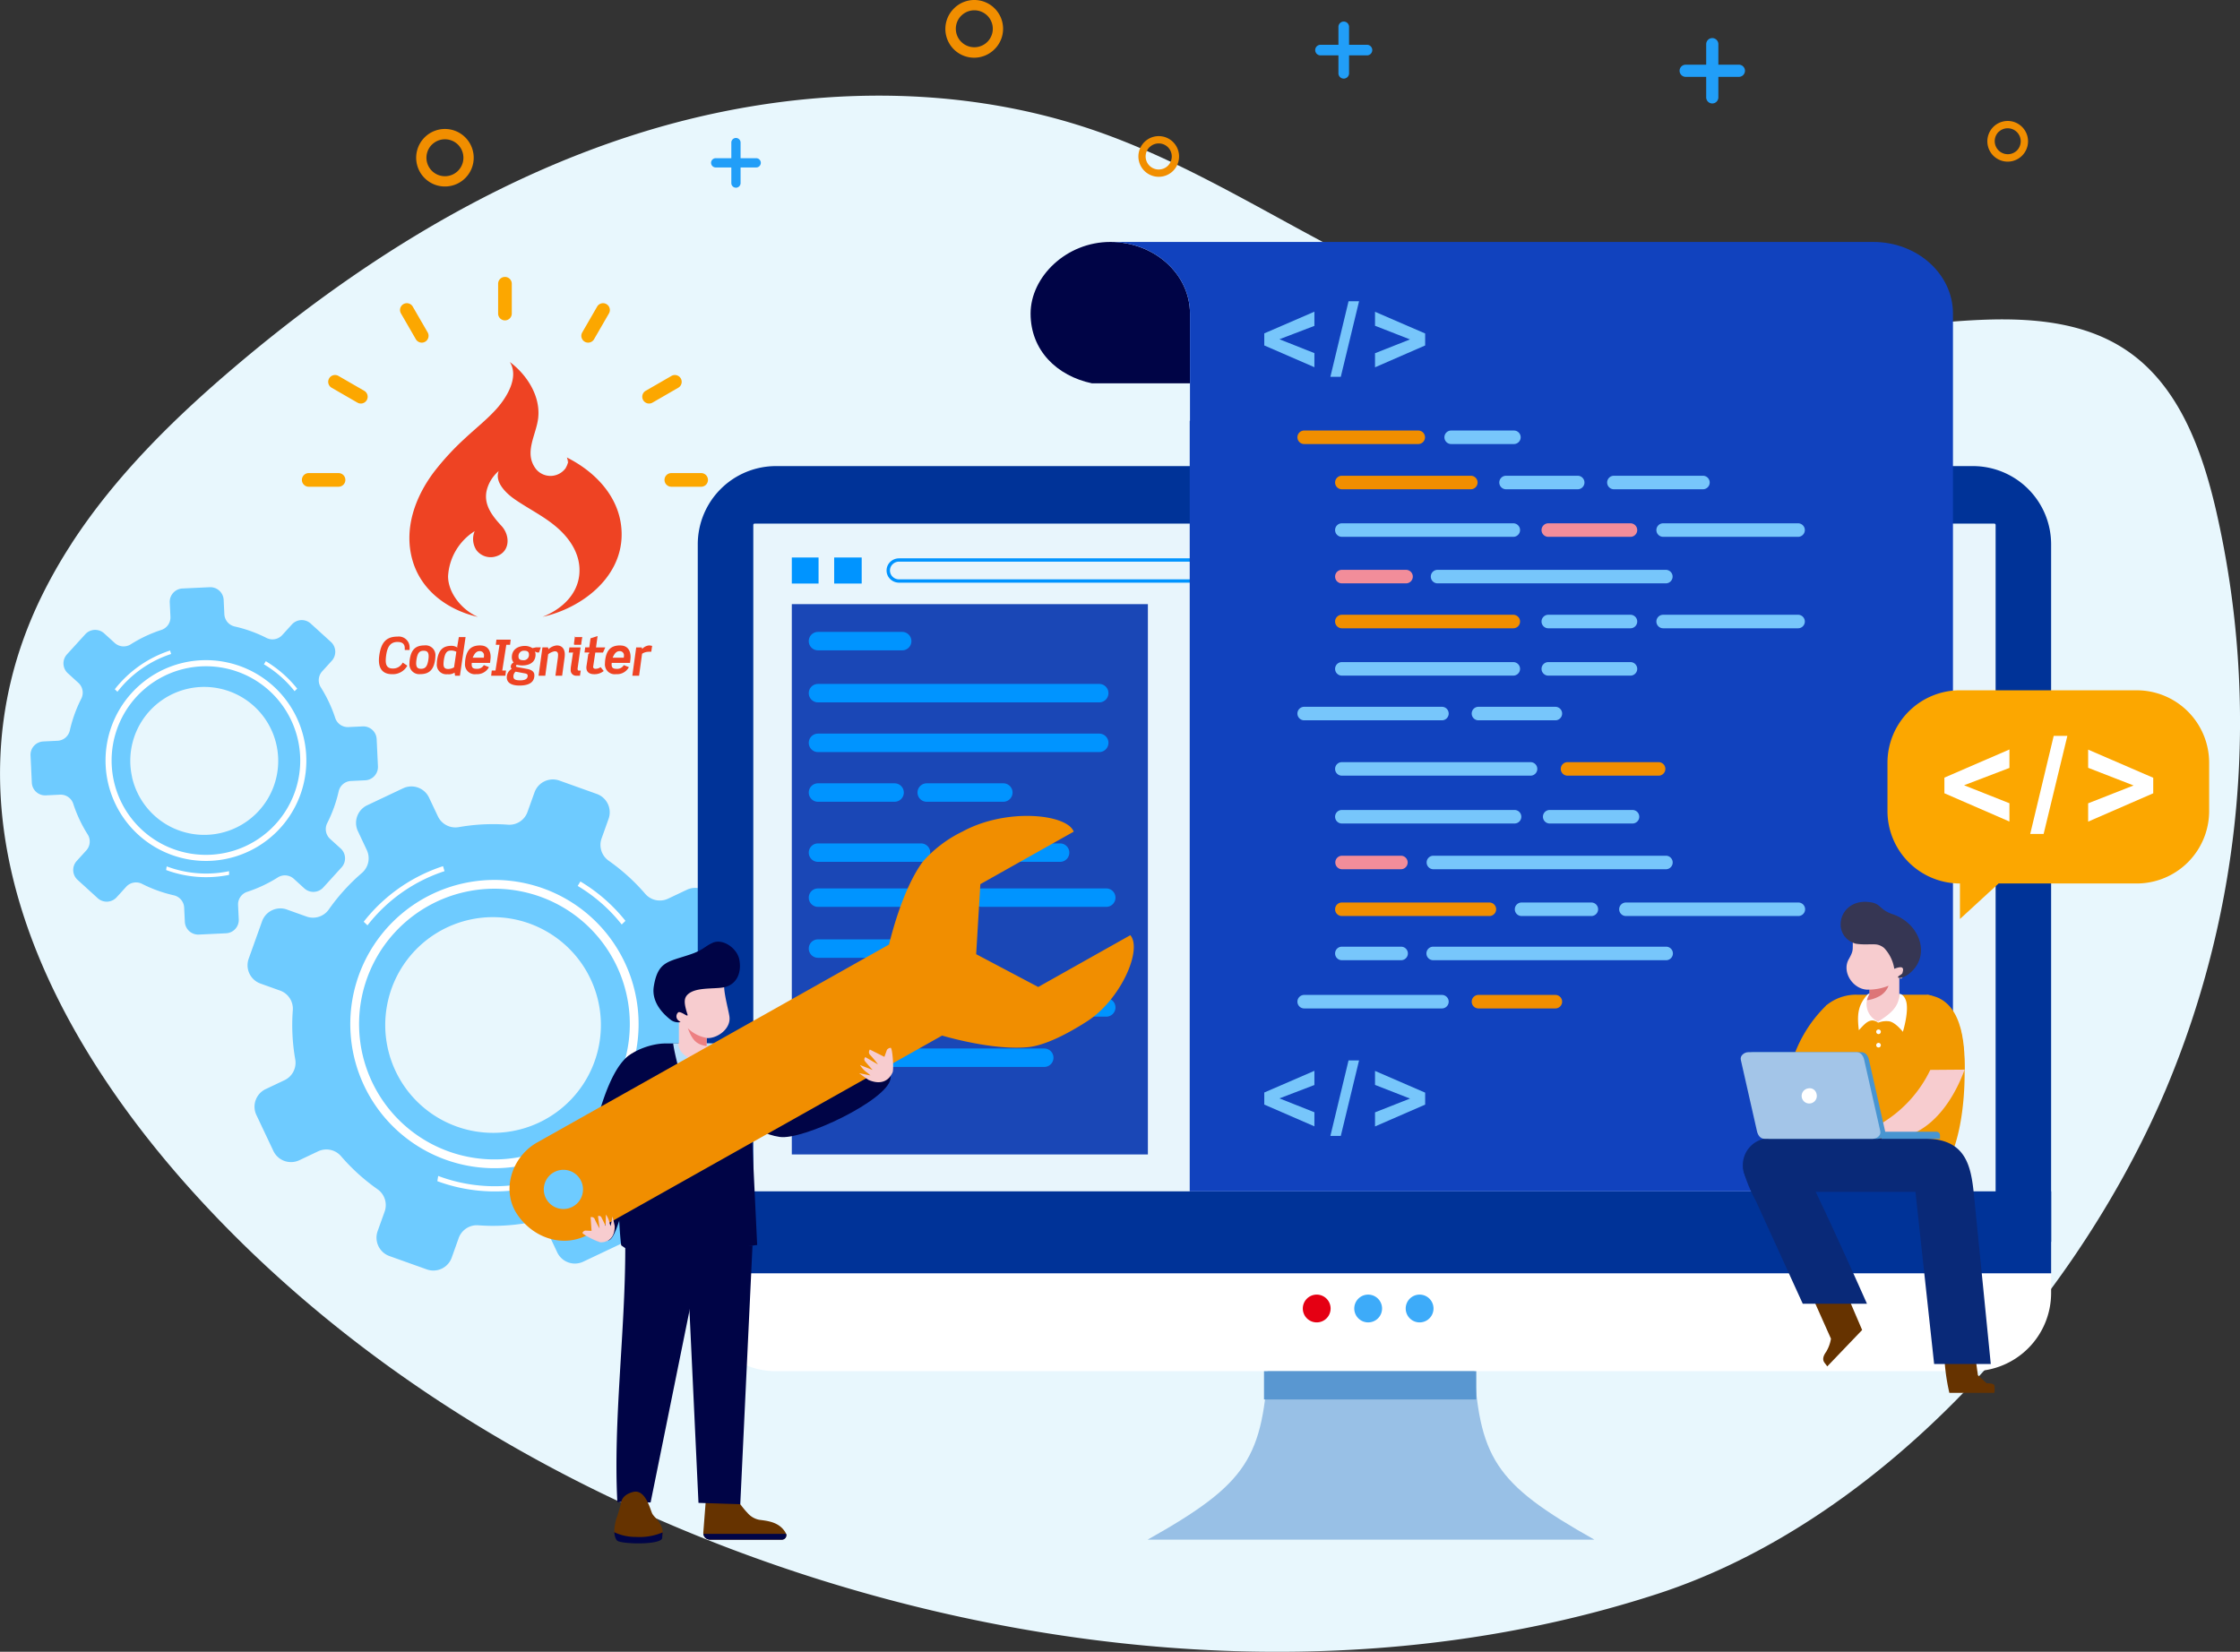
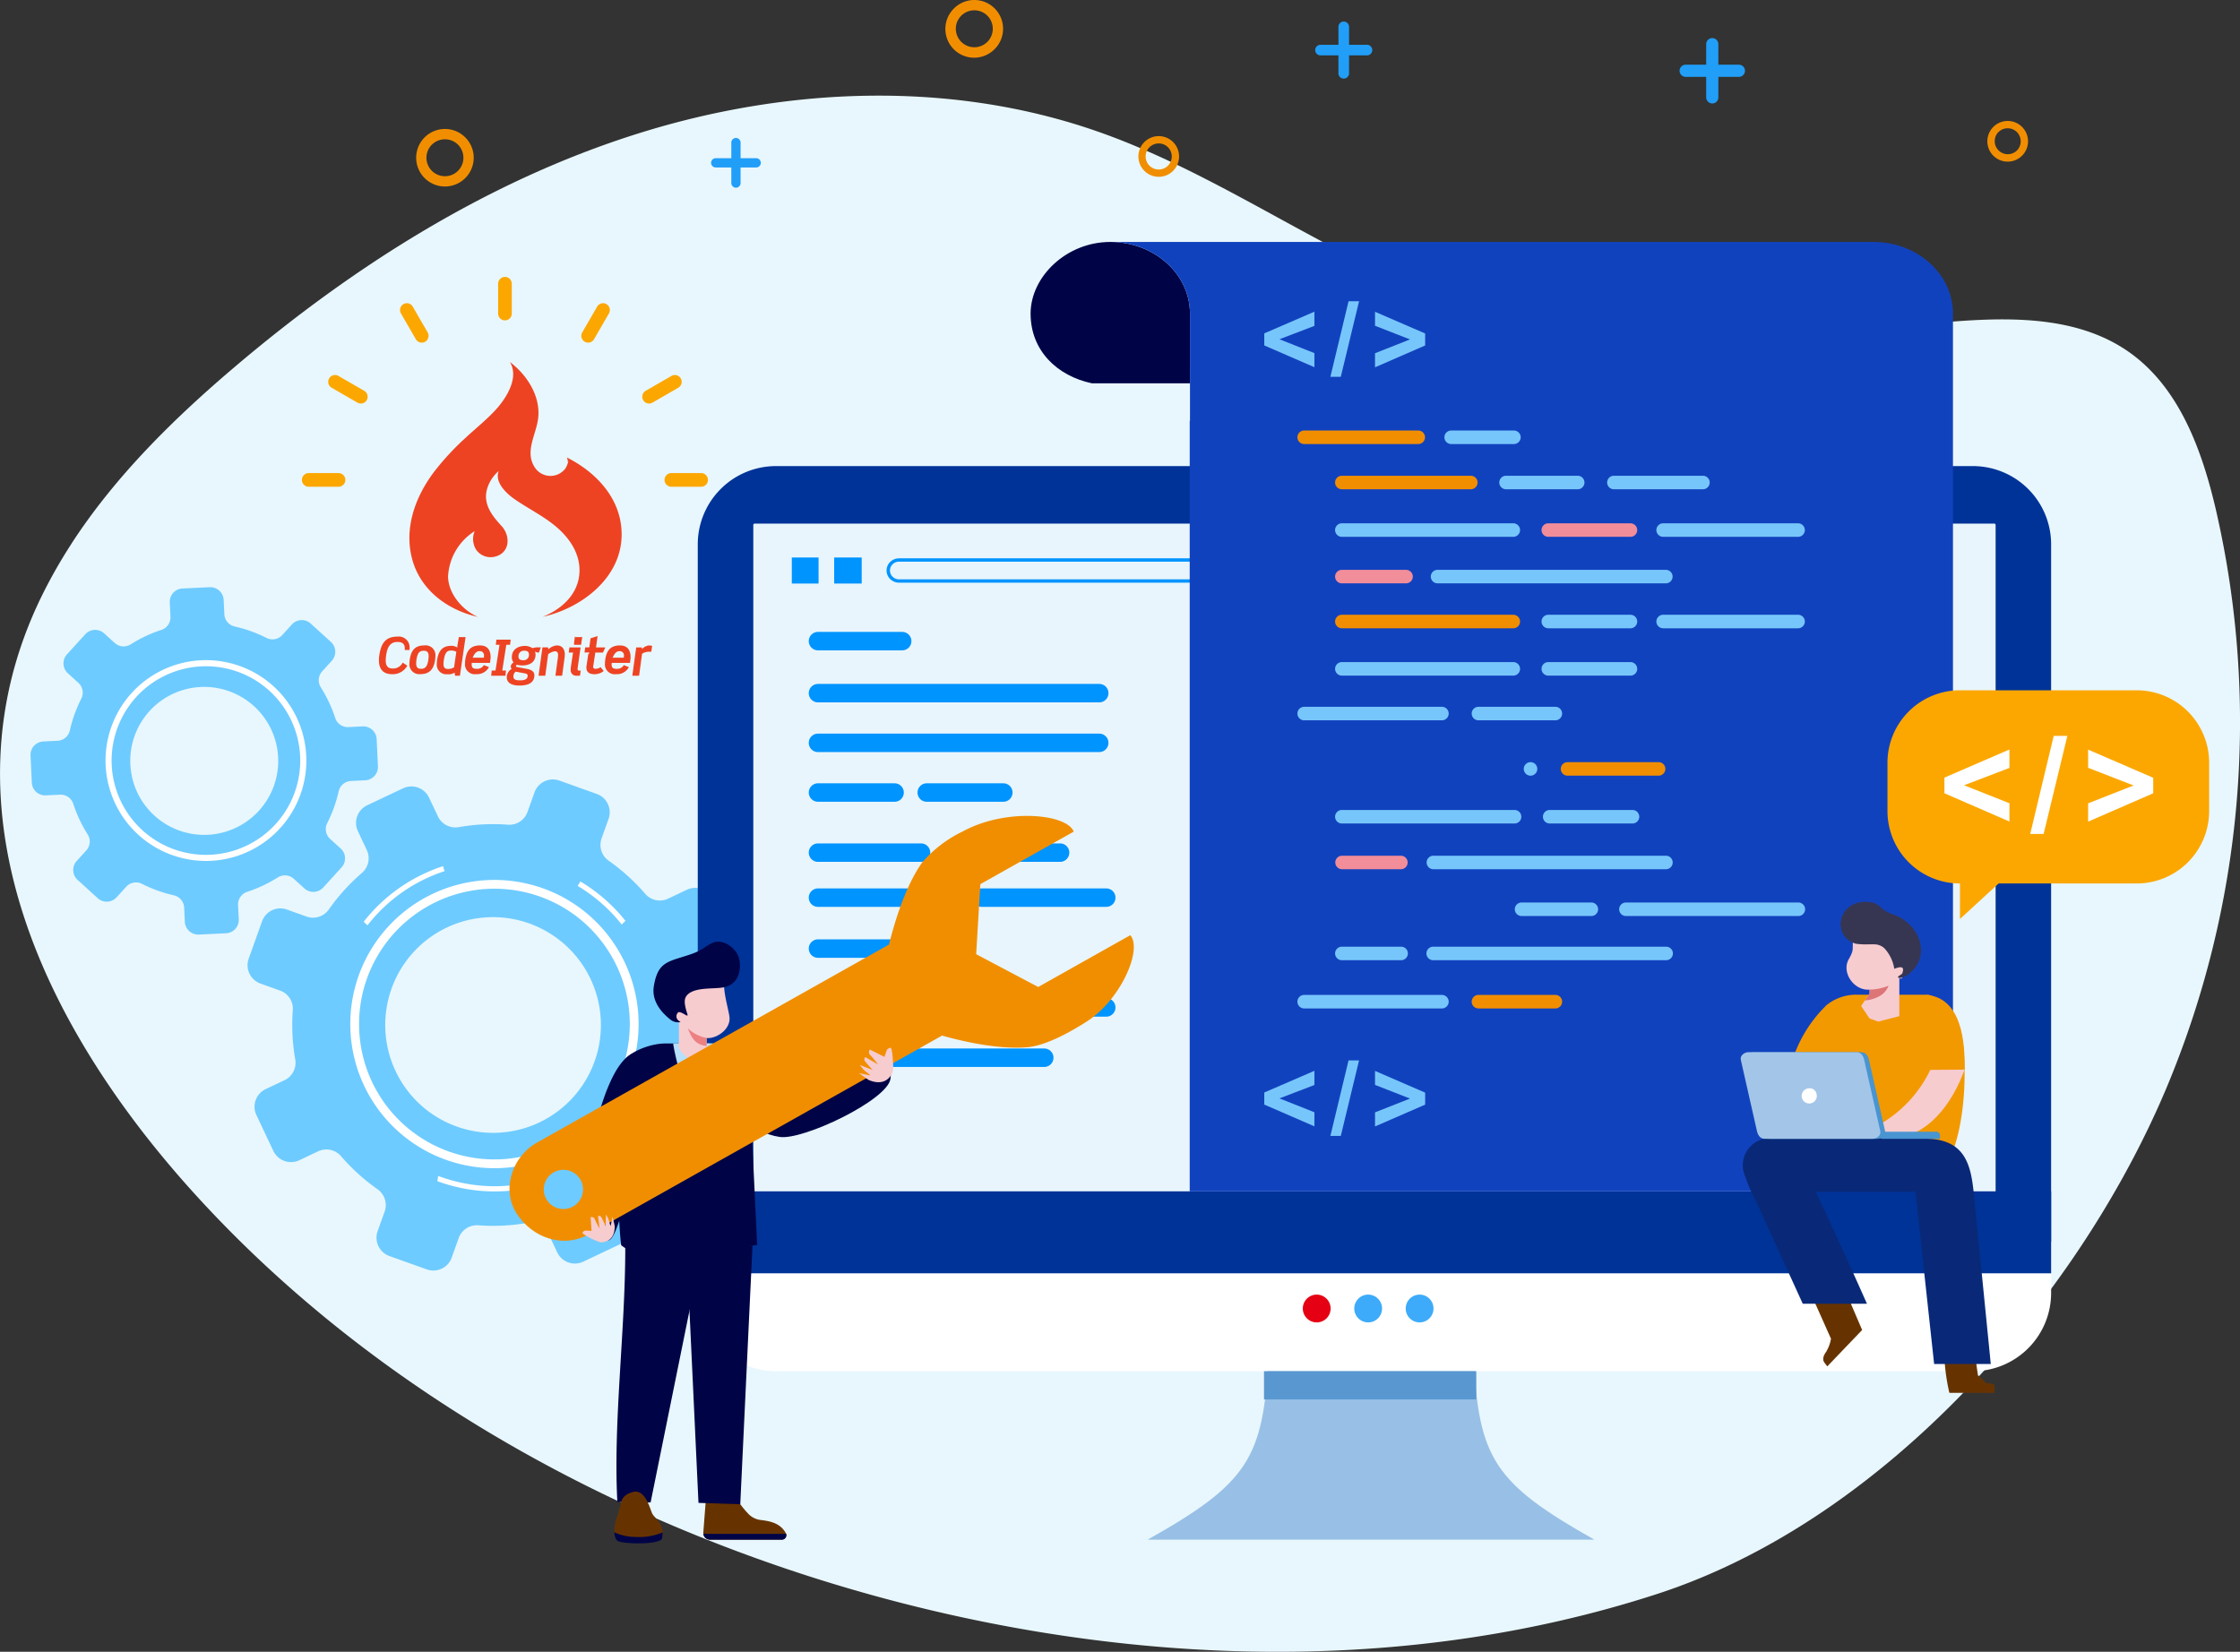
<svg xmlns="http://www.w3.org/2000/svg" width="327.953" height="241.863" viewBox="0 0 327.953 241.863">
  <rect x="0" y="0" width="327.953" height="241.863" fill="#333333" stroke="none" />
  <g id="Group_1914" data-name="Group 1914" transform="translate(-387.523 -4051)">
    <path id="Path_481" data-name="Path 481" d="M67.381,216.361c6.381-9.841,14.937-18.277,23.92-25.9,17.44-14.809,37.185-27.292,59.012-34.157s45.877-7.842,67.462-.253c19.543,6.872,36.346,20.362,56.18,26.342,21.338,6.435,44.2,3.642,66.4,1.647,9.686-.869,20.265-1.352,28.232,4.224,7.377,5.163,10.717,14.336,12.761,23.106a138.587,138.587,0,0,1-7.358,84.971q-.43,1.006-.871,2.007c-13.54,30.478-41.371,61.325-73.55,71.788-38.728,12.591-81.564,10.323-120.209-1.344q-2.216-.669-4.417-1.381c-33.431-10.811-65.1-29.221-88.967-55.253-21.7-23.668-38.5-56.134-23.031-87.955a73.537,73.537,0,0,1,4.441-7.837Z" transform="translate(330.596 3914.258)" fill="#e8f7fd" />
    <g id="Group_1597" data-name="Group 1597" transform="translate(5458.631 21884.141)">
      <g id="Group_1596" data-name="Group 1596" transform="translate(-5066.631 -17833.141)">
        <path id="Path_4129" data-name="Path 4129" d="M345.67,816.166l2.858,1.022a2.827,2.827,0,0,0,3.264-1.025,29.277,29.277,0,0,1,4.866-5.367,2.828,2.828,0,0,0,.7-3.352l-1.294-2.746a2.851,2.851,0,0,1,1.351-3.8l5.257-2.487a2.853,2.853,0,0,1,3.8,1.36l1.3,2.744A2.829,2.829,0,0,0,370.8,804.1a29.168,29.168,0,0,1,7.235-.359,2.818,2.818,0,0,0,2.859-1.879l1.024-2.857a2.851,2.851,0,0,1,3.644-1.725l5.475,1.958a2.85,2.85,0,0,1,1.725,3.643l-1.021,2.858a2.828,2.828,0,0,0,1.021,3.266,29.279,29.279,0,0,1,5.367,4.861,2.826,2.826,0,0,0,3.355.7l2.744-1.3a2.845,2.845,0,0,1,3.793,1.358l2.49,5.254a2.852,2.852,0,0,1-1.359,3.8l-2.744,1.3a2.822,2.822,0,0,0-1.582,3.036,29.566,29.566,0,0,1,.358,7.235,2.821,2.821,0,0,0,1.874,2.862l2.858,1.02a2.85,2.85,0,0,1,1.725,3.644l-1.957,5.474a2.853,2.853,0,0,1-3.645,1.725l-2.856-1.021a2.832,2.832,0,0,0-3.269,1.024,29.08,29.08,0,0,1-4.859,5.364,2.83,2.83,0,0,0-.7,3.355l1.3,2.744a2.85,2.85,0,0,1-1.359,3.8l-5.251,2.488a2.857,2.857,0,0,1-3.8-1.36l-1.295-2.743a2.827,2.827,0,0,0-3.041-1.584,29.191,29.191,0,0,1-7.23.357,2.827,2.827,0,0,0-2.866,1.877l-1.021,2.857a2.848,2.848,0,0,1-3.644,1.725l-5.476-1.955a2.86,2.86,0,0,1-1.724-3.648l1.024-2.856a2.832,2.832,0,0,0-1.027-3.269,29.3,29.3,0,0,1-5.363-4.858,2.827,2.827,0,0,0-3.353-.7l-2.743,1.3a2.855,2.855,0,0,1-3.8-1.357l-2.485-5.257a2.848,2.848,0,0,1,1.358-3.8l2.745-1.3a2.83,2.83,0,0,0,1.586-3.036,28.851,28.851,0,0,1-.359-7.234,2.821,2.821,0,0,0-1.875-2.86l-2.86-1.025a2.848,2.848,0,0,1-1.725-3.643l1.958-5.475a2.845,2.845,0,0,1,3.643-1.721M360.3,830.348a15.787,15.787,0,1,0,23.3-11.026A15.768,15.768,0,0,0,360.3,830.348Z" transform="translate(-308.137 -682.982)" fill="#6ecbff" fill-rule="evenodd" />
        <path id="Path_4130" data-name="Path 4130" d="M438.068,866.556a19.819,19.819,0,1,1-12.463-8.648,19.757,19.757,0,0,1,12.463,8.648m-12.19-9.905a21.105,21.105,0,1,0,13.271,9.208A21.043,21.043,0,0,0,425.878,856.651Z" transform="translate(-353.485 -727.323)" fill="#fff" fill-rule="evenodd" />
        <path id="Path_4131" data-name="Path 4131" d="M419.088,893.449a23.544,23.544,0,0,0,12.591,1.11c.171-.031.341-.066.511-.1l.01.775-.382.074a24.3,24.3,0,0,1-12.854-1.092Zm.93-44.63a23.56,23.56,0,0,0-11.281,7.934l-.556-.525a24.322,24.322,0,0,1,11.613-8.137Zm25.937,7.811a23.736,23.736,0,0,0-5.148-4.815q-.634-.436-1.295-.831l.394-.652q.68.407,1.334.856a24.514,24.514,0,0,1,5.265,4.91Z" transform="translate(-359.41 -721.259)" fill="#fff" />
        <path id="Path_4132" data-name="Path 4132" d="M214.232,706.654l2.08-.1a1.94,1.94,0,0,0,1.8-1.5,20.079,20.079,0,0,1,1.685-4.676,1.94,1.94,0,0,0-.433-2.309l-1.538-1.4a1.956,1.956,0,0,1-.135-2.763l2.686-2.95a1.958,1.958,0,0,1,2.764-.13l1.541,1.4a1.941,1.941,0,0,0,2.34.213,20.038,20.038,0,0,1,4.5-2.118,1.933,1.933,0,0,0,1.323-1.939l-.1-2.08a1.956,1.956,0,0,1,1.861-2.047l3.985-.187a1.956,1.956,0,0,1,2.047,1.861l.1,2.08a1.941,1.941,0,0,0,1.5,1.806,20.081,20.081,0,0,1,4.675,1.682,1.94,1.94,0,0,0,2.312-.432l1.4-1.541a1.952,1.952,0,0,1,2.762-.129l2.952,2.683a1.957,1.957,0,0,1,.129,2.764l-1.4,1.541a1.937,1.937,0,0,0-.211,2.34,20.268,20.268,0,0,1,2.118,4.5,1.937,1.937,0,0,0,1.936,1.326l2.08-.1a1.956,1.956,0,0,1,2.047,1.862l.188,3.984a1.958,1.958,0,0,1-1.862,2.047l-2.079.1a1.942,1.942,0,0,0-1.806,1.5,19.971,19.971,0,0,1-1.681,4.673,1.941,1.941,0,0,0,.429,2.313l1.543,1.4a1.956,1.956,0,0,1,.13,2.763l-2.682,2.95a1.96,1.96,0,0,1-2.766.13l-1.538-1.4a1.94,1.94,0,0,0-2.343-.21,20.025,20.025,0,0,1-4.495,2.115,1.939,1.939,0,0,0-1.328,1.94l.1,2.079a1.954,1.954,0,0,1-1.861,2.047l-3.985.19a1.962,1.962,0,0,1-2.047-1.863l-.1-2.079a1.944,1.944,0,0,0-1.505-1.806,20.108,20.108,0,0,1-4.672-1.682,1.94,1.94,0,0,0-2.311.431l-1.4,1.54a1.959,1.959,0,0,1-2.766.133l-2.95-2.686a1.954,1.954,0,0,1-.13-2.763l1.4-1.542a1.942,1.942,0,0,0,.213-2.341,19.787,19.787,0,0,1-2.118-4.5,1.936,1.936,0,0,0-1.937-1.325l-2.082.1a1.954,1.954,0,0,1-2.046-1.861l-.188-3.985a1.953,1.953,0,0,1,1.861-2.044m12.991,5.176a10.832,10.832,0,1,0,11.906-13.084A10.819,10.819,0,0,0,227.223,711.83Z" transform="translate(-212.369 -598.085)" fill="#6ecbff" fill-rule="evenodd" />
        <path id="Path_4133" data-name="Path 4133" d="M282.7,734.19a13.808,13.808,0,1,1-8.684-6.026,13.764,13.764,0,0,1,8.684,6.026m-8.494-6.9a14.7,14.7,0,1,0,9.247,6.416A14.663,14.663,0,0,0,274.2,727.289Z" transform="translate(-245.413 -630.291)" fill="#fff" fill-rule="evenodd" />
-         <path id="Path_4134" data-name="Path 4134" d="M269.471,752.927a16.4,16.4,0,0,0,8.773.773c.119-.022.238-.046.356-.07l.007.541-.266.051a16.932,16.932,0,0,1-8.956-.761Zm.648-31.1a16.419,16.419,0,0,0-7.86,5.528l-.387-.366a16.949,16.949,0,0,1,8.091-5.67Zm18.072,5.443a16.522,16.522,0,0,0-3.586-3.355q-.441-.3-.9-.579l.275-.454q.474.283.929.6a17.061,17.061,0,0,1,3.668,3.421Z" transform="translate(-249.542 -626.065)" fill="#fff" />
        <path id="Path_4136" data-name="Path 4136" d="M615.983,612.876h175.3A11.458,11.458,0,0,1,802.7,624.3V726.475H604.558V624.3a11.458,11.458,0,0,1,11.425-11.424" transform="translate(-506.877 -544.628)" fill="#003398" fill-rule="evenodd" />
        <path id="Path_4137" data-name="Path 4137" d="M637.4,646.685H818.885a.2.2,0,0,1,.2.2V762.177a.2.2,0,0,1-.2.2H637.4a.2.2,0,0,1-.2-.2V646.884a.2.2,0,0,1,.2-.2" transform="translate(-531.388 -570.016)" fill="#e8f5fc" fill-rule="evenodd" />
        <path id="Path_4138" data-name="Path 4138" d="M886.7,1133.984c-.8,14.549-2.934,18.229-17.687,26.519h65.4c-14.754-8.291-16.883-11.97-17.688-26.519l-15.014-1.182Z" transform="translate(-705.463 -935.059)" fill="#98c0e6" fill-rule="evenodd" />
        <path id="Path_4139" data-name="Path 4139" d="M802.7,1068.979v7.508a11.458,11.458,0,0,1-11.425,11.425h-175.3a11.458,11.458,0,0,1-11.425-11.425v-7.508Z" transform="translate(-506.877 -887.132)" fill="#fff" fill-rule="evenodd" />
        <rect id="Rectangle_266" data-name="Rectangle 266" width="198.145" height="12.003" transform="translate(97.681 174.444)" fill="#003398" />
        <path id="Path_4140" data-name="Path 4140" d="M962.263,1099.97a2.035,2.035,0,1,1-2.035,2.035,2.035,2.035,0,0,1,2.035-2.035" transform="translate(-773.963 -910.404)" fill="#e50013" fill-rule="evenodd" />
        <path id="Path_4141" data-name="Path 4141" d="M992.507,1099.97a2.035,2.035,0,1,1-2.035,2.035,2.035,2.035,0,0,1,2.035-2.035" transform="translate(-796.674 -910.404)" fill="#3dabf9" fill-rule="evenodd" />
        <path id="Path_4142" data-name="Path 4142" d="M1022.749,1099.97a2.035,2.035,0,1,1-2.035,2.035,2.034,2.034,0,0,1,2.035-2.035" transform="translate(-819.384 -910.404)" fill="#3dabf9" fill-rule="evenodd" />
-         <rect id="Rectangle_267" data-name="Rectangle 267" width="52.133" height="80.58" transform="translate(111.45 88.462)" fill="#1a47b6" />
        <path id="Path_4143" data-name="Path 4143" d="M671.174,955.28H704.3a1.348,1.348,0,1,1,0,2.7h-33.13a1.348,1.348,0,0,1,0-2.7" transform="translate(-555.89 -801.751)" fill="#0094ff" fill-rule="evenodd" />
        <path id="Path_4144" data-name="Path 4144" d="M671.174,710.364H683.5a1.349,1.349,0,1,1,0,2.7H671.174a1.349,1.349,0,0,1,0-2.7" transform="translate(-555.89 -617.835)" fill="#0094ff" fill-rule="evenodd" />
        <path id="Path_4145" data-name="Path 4145" d="M671.174,740.953h41.175a1.349,1.349,0,1,1,0,2.7H671.174a1.349,1.349,0,0,1,0-2.7" transform="translate(-555.89 -640.806)" fill="#0094ff" fill-rule="evenodd" />
        <path id="Path_4146" data-name="Path 4146" d="M671.174,770.167h41.175a1.348,1.348,0,1,1,0,2.7H671.174a1.348,1.348,0,1,1,0-2.7" transform="translate(-555.89 -662.743)" fill="#0094ff" fill-rule="evenodd" />
        <path id="Path_4147" data-name="Path 4147" d="M671.174,799.38h11.214a1.348,1.348,0,1,1,0,2.7H671.174a1.348,1.348,0,0,1,0-2.7" transform="translate(-555.89 -684.681)" fill="#0094ff" fill-rule="evenodd" />
        <path id="Path_4148" data-name="Path 4148" d="M735.1,799.38h11.214a1.348,1.348,0,0,1,0,2.7H735.1a1.348,1.348,0,1,1,0-2.7" transform="translate(-603.895 -684.681)" fill="#0094ff" fill-rule="evenodd" />
        <path id="Path_4149" data-name="Path 4149" d="M671.174,834.709H686.26a1.349,1.349,0,0,1,0,2.7H671.174a1.349,1.349,0,0,1,0-2.7" transform="translate(-555.89 -711.21)" fill="#0094ff" fill-rule="evenodd" />
        <path id="Path_4150" data-name="Path 4150" d="M752.9,834.709h15.086a1.349,1.349,0,0,1,0,2.7H752.9a1.349,1.349,0,0,1,0-2.7" transform="translate(-617.257 -711.21)" fill="#0094ff" fill-rule="evenodd" />
        <path id="Path_4151" data-name="Path 4151" d="M671.174,861.175h18.239a1.349,1.349,0,1,1,0,2.7H671.174a1.349,1.349,0,0,1,0-2.7" transform="translate(-555.89 -731.085)" fill="#0094ff" fill-rule="evenodd" />
        <path id="Path_4152" data-name="Path 4152" d="M767.387,861.175h18.239a1.349,1.349,0,1,1,0,2.7H767.387a1.349,1.349,0,0,1,0-2.7" transform="translate(-628.139 -731.085)" fill="#0094ff" fill-rule="evenodd" />
        <path id="Path_4153" data-name="Path 4153" d="M671.174,891.118H683.5a1.349,1.349,0,1,1,0,2.7H671.174a1.349,1.349,0,0,1,0-2.7" transform="translate(-555.89 -753.57)" fill="#0094ff" fill-rule="evenodd" />
        <path id="Path_4154" data-name="Path 4154" d="M671.174,925.722h18.239a1.348,1.348,0,1,1,0,2.7H671.174a1.348,1.348,0,0,1,0-2.7" transform="translate(-555.89 -779.555)" fill="#0094ff" fill-rule="evenodd" />
        <path id="Path_4155" data-name="Path 4155" d="M767.387,925.722h18.239a1.348,1.348,0,1,1,0,2.7H767.387a1.348,1.348,0,1,1,0-2.7" transform="translate(-628.139 -779.555)" fill="#0094ff" fill-rule="evenodd" />
        <path id="Path_4156" data-name="Path 4156" d="M862.976,667.6H717.37a1.334,1.334,0,0,0-.936.381,1.269,1.269,0,0,0,0,1.83,1.334,1.334,0,0,0,.936.381H862.976a1.335,1.335,0,0,0,.936-.381,1.269,1.269,0,0,0,0-1.83,1.335,1.335,0,0,0-.936-.381m-145.606-.486H862.976a1.841,1.841,0,0,1,1.287.523,1.749,1.749,0,0,1,0,2.518,1.84,1.84,0,0,1-1.287.523H717.37a1.839,1.839,0,0,1-1.287-.523,1.749,1.749,0,0,1,0-2.518A1.841,1.841,0,0,1,717.37,667.118Z" transform="translate(-590.224 -585.36)" fill="#0094ff" />
        <rect id="Rectangle_268" data-name="Rectangle 268" width="4.029" height="3.815" transform="translate(117.652 81.633)" fill="#0094ff" />
        <rect id="Rectangle_269" data-name="Rectangle 269" width="3.917" height="3.815" transform="translate(111.45 81.633)" fill="#0094ff" />
        <rect id="Rectangle_270" data-name="Rectangle 270" width="31.077" height="4.138" transform="translate(180.584 200.78)" fill="#5997d1" />
        <path id="Path_4157" data-name="Path 4157" d="M811.872,481.1c-6.445,0-11.669,5.111-11.669,10.49s3.834,9.121,8.984,10.211H823.54V491.589c0-5.793-5.224-10.49-11.668-10.49" transform="translate(-653.794 -445.672)" fill="#000446" fill-rule="evenodd" />
        <path id="Path_4158" data-name="Path 4158" d="M846.575,481.1h0Zm11.788,26.186h-.04v112.83H970.069V491.589c0-5.794-5.224-10.49-11.669-10.49H846.694c6.445,0,11.668,4.7,11.668,10.49Z" transform="translate(-688.617 -445.672)" fill="#1142be" fill-rule="evenodd" />
        <path id="Path_4163" data-name="Path 4163" d="M416.461,505.645h0a1,1,0,0,1,.365,1.364l-2.181,3.778a1,1,0,0,1-1.364.365h0a1,1,0,0,1-.365-1.364l2.182-3.779a1,1,0,0,1,1.364-.365m-29.724,0h0a1,1,0,0,1,1.364.365l2.182,3.779a1,1,0,0,1-.365,1.364h0a1,1,0,0,1-1.365-.365l-2.181-3.778A1,1,0,0,1,386.737,505.645Zm-10.88,10.88h0a1,1,0,0,1,1.364-.365L381,518.34a1,1,0,0,1,.366,1.364h0a1,1,0,0,1-1.364.366l-3.779-2.182A1,1,0,0,1,375.857,516.524Zm51.484,0h0a1,1,0,0,1-.365,1.364L423.2,520.07a1,1,0,0,1-1.364-.366h0a1,1,0,0,1,.366-1.364l3.779-2.181A1,1,0,0,1,427.341,516.524Zm3.982,14.862h0a1,1,0,0,1-1,1h-4.363a1,1,0,0,1-1-1h0a1,1,0,0,1,1-1h4.363A1,1,0,0,1,431.324,531.387Zm-53.089,0h0a1,1,0,0,1-1,1h-4.363a1,1,0,0,1-1-1h0a1,1,0,0,1,1-1h4.363A1,1,0,0,1,378.235,531.387ZM401.6,501.663h0a1,1,0,0,1,1,1v4.363a1,1,0,0,1-1,1h0a1,1,0,0,1-1-1v-4.363A1,1,0,0,1,401.6,501.663Z" transform="translate(-332.148 -461.114)" fill="#fca700" fill-rule="evenodd" />
        <path id="Path_4164" data-name="Path 4164" d="M1314.532,744.691H1340.4a10.612,10.612,0,0,1,10.612,10.611v7.067a10.611,10.611,0,0,1-10.612,10.61h-20.215l-5.657,5.2v-5.2a10.611,10.611,0,0,1-10.612-10.61V755.3a10.612,10.612,0,0,1,10.612-10.611" transform="translate(-1032.053 -643.613)" fill="#fca700" fill-rule="evenodd" />
        <path id="Path_4165" data-name="Path 4165" d="M619.317,1217.758H608.783a.976.976,0,0,1-.973-1.05l.428-5.533a6.169,6.169,0,0,1,1.052-.347,1.066,1.066,0,0,0,.781-.709c.008-.026.014-.053.021-.08.242-1.065,1.777-1.4,2.06-.363.037.134.069.266.1.392.007.03.013.063.019.092.046.224.079.43.1.61l0,.012a5.92,5.92,0,0,1,.052.752q.209.265.4.523c.067.086.131.171.195.254.138.18.273.355.405.524.061.079.122.156.183.231.146.183.29.356.434.518.065.073.13.145.2.214a3.03,3.03,0,0,0,1.738,1.051c1.143.157,3.008.283,3.91,1.959a.609.609,0,0,1,.046.107.65.65,0,0,1-.62.845" transform="translate(-509.317 -992.313)" fill="#630" />
        <path id="Path_4166" data-name="Path 4166" d="M619.344,1241.476H608.81a.975.975,0,0,1-.967-.845h12.121a.65.65,0,0,1-.62.845" transform="translate(-509.344 -1016.031)" fill="#000446" />
        <path id="Path_4167" data-name="Path 4167" d="M622.047,963.661c1.483,3.291,3.325,6.366,7.57,7.006,3.443.518,15.761-5.389,16.221-8.488s-1.648-3.6-1.648-3.6-12.143,5.59-13.062,5.284c-.694-.23-4.065-3.418-6.137-5.31-.441-.4-3.582,3.69-2.944,5.107" transform="translate(-519.947 -804.189)" fill="#000446" fill-rule="evenodd" />
        <path id="Path_4168" data-name="Path 4168" d="M571.96,952.327h-8.05c-1.947,0-4.754.976-5.933,2.357-1.689,1.979-1.031,24.112-.515,27.2l.591.419c0,12.328-1.78,25.38-1.159,37.171l4.869.06,6.205-30.623,2.963-6.488,5.063-.407,1.372-.183L576.03,953.9a6.305,6.305,0,0,0-4.07-1.572" transform="translate(-470.985 -799.534)" fill="#000446" fill-rule="evenodd" />
        <path id="Path_4169" data-name="Path 4169" d="M548.146,963.476c.8-1.659.184-4.907-1.5-5.636a2.887,2.887,0,0,0-2.242-.169c-5.244,2.276-7.991,22.652-7.12,24.073.757,1.235.691,4.3,3.649,3.273,1.81-.631,3.888-14.615,7.217-21.541" transform="translate(-456.236 -803.423)" fill="#000446" fill-rule="evenodd" />
        <path id="Path_4170" data-name="Path 4170" d="M596.209,952.193c.532,4-1.384,11.162-1.845,15.533-.14-.344-3.887-12.451-4.252-15.533h3.637a20.19,20.19,0,0,1,2.46,0" transform="translate(-496.029 -799.4)" fill="#b6e0fc" fill-rule="evenodd" />
        <path id="Path_4171" data-name="Path 4171" d="M598.721,920.618c.283,1.877-1.872,3.309-3.335,3.183v.858l.075.107c.511,1.328-.927,2.182-1.405,2.638-.436-.334-2.768-.969-2.821-2.809h.094V921.37a1.4,1.4,0,0,1-.322-.142,1.126,1.126,0,0,1-.362-1.171c.086-.5.774-.16.774-.16h0c-.6-1.468-1.36-2.734.177-3.55s4.639-.755,4.639-.755l1.86-.192c-.5.8.44,3.975.627,5.219" transform="translate(-496.41 -771.803)" fill="#f7cccf" fill-rule="evenodd" />
        <path id="Path_4172" data-name="Path 4172" d="M598.725,943.379c.654,1.751,1.274,2.4,2.748,2.6v-1.192a5.143,5.143,0,0,1-2.748-1.41" transform="translate(-502.497 -792.814)" fill="#ed8082" fill-rule="evenodd" />
        <path id="Path_4173" data-name="Path 4173" d="M607.575,1071.035,597.9,1071l1.767,37.71,6.119.2Z" transform="translate(-501.881 -888.648)" fill="#000446" fill-rule="evenodd" />
        <path id="Path_4174" data-name="Path 4174" d="M562.569,1222.035c-.089,1.576-5.674,1.033-6.568.56a1.076,1.076,0,0,1-.516-.961,6.7,6.7,0,0,1,.43-2.232c.358-1.11.308-1.089.556-1.848,0,0-.064-1.234,1.766-1.705s2.5,2.6,2.814,3.191c.286.542,1.4,1.282,1.513,2.615a2.625,2.625,0,0,1,.005.379" transform="translate(-470.023 -997.385)" fill="#630" />
        <path id="Path_4175" data-name="Path 4175" d="M562.512,1240.5c-.11,1.023-5.6.92-6.5.447-.345-.182-.489-.863-.516-1.288a7.26,7.26,0,0,0,3.166.688,8.59,8.59,0,0,0,3.913-.667c.011.121-.059.689-.066.82" transform="translate(-470.038 -1015.298)" fill="#000446" />
        <path id="Path_4176" data-name="Path 4176" d="M591.081,895.041c.394,2-.41,3.788-2.378,4.116-1.465.245-4.02-.053-5.162,1.02-.566.531-.562,1.214-.15,2.588.121.4.309.713-.309.337-.283-.172-.754-.422-.938-.3a.78.78,0,0,0-.016,1.156c.123.107.36.271.36.271a1.828,1.828,0,0,1-1.508-.378c-.721-.582-2.826-2.342-2.411-4.87.6-3.684,2.128-3.568,5.373-4.673,1.873-.638,2.027-1.135,3.226-1.684,1.54-.7,3.6.84,3.912,2.421" transform="translate(-487.321 -754.566)" fill="#000446" fill-rule="evenodd" />
        <path id="Path_4177" data-name="Path 4177" d="M504.293,871.827a2.87,2.87,0,1,1-3.908-1.095,2.87,2.87,0,0,1,3.908,1.095m80.5-35.818c1.813,2.121-1.416,9.453-6.342,12.618-2.947,1.893-6.231,3.558-8.695,3.784-4.392.4-10.008-.989-12.525-1.7l-44.475,25.014L506.929,879l-1.419.8c-3.7,2.079-8.149.588-10.5-2.941h0c-2.353-3.529-.755-8.422,2.941-10.5l1.419-.8,5.828-3.278,44.265-24.9c.587-2.4,2.244-8.421,4.9-12.078a18.271,18.271,0,0,1,5.856-4.469c6.477-3.525,15.336-2.555,16.284.015l-5.2,2.925-4.847,2.726-3.62,2.036-.306,5.128-.306,5.128,4.541,2.4,4.541,2.4,3.62-2.036,4.847-2.726Z" transform="translate(-423.782 -699.071)" fill="#f18e00" fill-rule="evenodd" />
        <path id="Path_4178" data-name="Path 4178" d="M536.781,1055.568a.647.647,0,0,1,.393-.312c.061,0,.935.043.935.043l-.135-2a.506.506,0,0,1,.618.319,11.45,11.45,0,0,0,.691,1.319l-.23-1.789a.363.363,0,0,1,.472.135c.168.283.644,1.3.644,1.3l.044-1.668a3.274,3.274,0,0,1,.475.98,4.041,4.041,0,0,0,.212.7l.286-1.4s.315,1.364.315,1.412c.016,1.491-.722,2.356-2.031,2.37-.4,0-2.791-1.19-2.689-1.4" transform="translate(-455.979 -875.068)" fill="#f7cccf" fill-rule="evenodd" />
        <path id="Path_4179" data-name="Path 4179" d="M703.969,954.863a.767.767,0,0,0-.521.286c-.029.066-.382,1.041-.382,1.041l-2.125-1.068a.6.6,0,0,0,.064.821,13.463,13.463,0,0,1,1.123,1.36l-1.846-1.073a.429.429,0,0,0-.07.577c.231.313,1.126,1.3,1.126,1.3l-1.841-.719a3.877,3.877,0,0,0,.851.969,4.808,4.808,0,0,1,.669.554l-1.664-.333s1.344.971,1.4.993c1.62.7,2.9.293,3.52-1.129.19-.439-.017-3.592-.3-3.581" transform="translate(-578.061 -801.438)" fill="#f7cccf" fill-rule="evenodd" />
        <g id="Group_1593" data-name="Group 1593" transform="translate(280.198 109.742)">
          <path id="Path_4180" data-name="Path 4180" d="M1346.891,790.029l-9.521-4.14V783.6l9.521-4.121v2.7l-6.641,2.539,6.641,2.633Z" transform="translate(-1337.37 -779.476)" fill="#fff" />
        </g>
        <g id="Group_1594" data-name="Group 1594" transform="translate(292.762 107.752)">
          <path id="Path_4181" data-name="Path 4181" d="M1387.816,785.848l3.439-14.361h2l-3.476,14.361Z" transform="translate(-1387.816 -771.487)" fill="#fff" />
        </g>
        <g id="Group_1595" data-name="Group 1595" transform="translate(301.243 109.761)">
          <path id="Path_4182" data-name="Path 4182" d="M1421.866,790.1v-2.681l6.65-2.615-6.65-2.586v-2.661l9.53,4.121v2.273Z" transform="translate(-1421.866 -779.552)" fill="#fff" />
        </g>
        <path id="Path_4183" data-name="Path 4183" d="M953.785,525.646v-2.062l5.12-2.021-5.12-2v-2.048l7.339,3.179v1.754Zm-6.536,1.391,2.66-11.062h1.539l-2.675,11.062Zm-2.339-1.405-7.339-3.189v-1.766l7.339-3.176v2.078l-5.119,1.958,5.119,2.033Z" transform="translate(-756.948 -471.862)" fill="#77c6fb" fill-rule="evenodd" />
        <path id="Path_4184" data-name="Path 4184" d="M958.047,591.966h16.7a.989.989,0,0,1,0,1.979h-16.7a.989.989,0,0,1,0-1.979" transform="translate(-771.582 -528.926)" fill="#f18e00" fill-rule="evenodd" />
        <path id="Path_4185" data-name="Path 4185" d="M1044.455,591.966h9.186a.989.989,0,0,1,0,1.979h-9.186a.989.989,0,0,1,0-1.979" transform="translate(-836.469 -528.926)" fill="#77c6fb" fill-rule="evenodd" />
        <path id="Path_4186" data-name="Path 4186" d="M980.2,618.557h18.882a.989.989,0,0,1,0,1.979H980.2a.989.989,0,0,1,0-1.979" transform="translate(-788.22 -548.894)" fill="#f18e00" fill-rule="evenodd" />
        <path id="Path_4187" data-name="Path 4187" d="M1076.71,618.557h10.49a.989.989,0,1,1,0,1.979h-10.49a.989.989,0,0,1,0-1.979" transform="translate(-860.69 -548.894)" fill="#77c6fb" fill-rule="evenodd" />
        <path id="Path_4188" data-name="Path 4188" d="M1140.111,618.557h13.036a.989.989,0,1,1,0,1.979h-13.036a.989.989,0,0,1,0-1.979" transform="translate(-908.3 -548.894)" fill="#77c6fb" fill-rule="evenodd" />
        <path id="Path_4189" data-name="Path 4189" d="M980.2,646.517h25.1a.989.989,0,0,1,0,1.979H980.2a.989.989,0,0,1,0-1.979" transform="translate(-788.22 -569.89)" fill="#77c6fb" fill-rule="evenodd" />
        <path id="Path_4190" data-name="Path 4190" d="M1101.55,646.517h12.029a.989.989,0,0,1,0,1.979H1101.55a.989.989,0,0,1,0-1.979" transform="translate(-879.344 -569.89)" fill="#f28d9a" fill-rule="evenodd" />
        <path id="Path_4191" data-name="Path 4191" d="M1169.041,646.517H1188.8a.989.989,0,1,1,0,1.979h-19.755a.989.989,0,0,1,0-1.979" transform="translate(-930.025 -569.89)" fill="#77c6fb" fill-rule="evenodd" />
        <path id="Path_4192" data-name="Path 4192" d="M980.2,673.872h9.4a.989.989,0,1,1,0,1.978h-9.4a.989.989,0,1,1,0-1.978" transform="translate(-788.22 -590.432)" fill="#f28d9a" fill-rule="evenodd" />
        <path id="Path_4193" data-name="Path 4193" d="M1036.445,673.872h33.423a.989.989,0,1,1,0,1.978h-33.423a.989.989,0,1,1,0-1.978" transform="translate(-830.453 -590.432)" fill="#77c6fb" fill-rule="evenodd" />
        <path id="Path_4194" data-name="Path 4194" d="M980.2,700.3h25.1a.989.989,0,0,1,0,1.979H980.2a.989.989,0,0,1,0-1.979" transform="translate(-788.22 -610.281)" fill="#f18e00" fill-rule="evenodd" />
        <path id="Path_4195" data-name="Path 4195" d="M1101.55,700.3h12.029a.989.989,0,1,1,0,1.979H1101.55a.989.989,0,1,1,0-1.979" transform="translate(-879.344 -610.281)" fill="#77c6fb" fill-rule="evenodd" />
        <path id="Path_4196" data-name="Path 4196" d="M1169.041,700.3H1188.8a.989.989,0,1,1,0,1.979h-19.755a.989.989,0,0,1,0-1.979" transform="translate(-930.025 -610.281)" fill="#77c6fb" fill-rule="evenodd" />
        <path id="Path_4197" data-name="Path 4197" d="M980.2,728.114h25.1a.989.989,0,0,1,0,1.979H980.2a.989.989,0,0,1,0-1.979" transform="translate(-788.22 -631.164)" fill="#77c6fb" fill-rule="evenodd" />
        <path id="Path_4198" data-name="Path 4198" d="M1101.55,728.114h12.029a.989.989,0,1,1,0,1.979H1101.55a.989.989,0,1,1,0-1.979" transform="translate(-879.344 -631.164)" fill="#77c6fb" fill-rule="evenodd" />
        <path id="Path_4199" data-name="Path 4199" d="M958.047,754.393h20.167a.989.989,0,0,1,0,1.979H958.047a.989.989,0,1,1,0-1.979" transform="translate(-771.582 -650.898)" fill="#77c6fb" fill-rule="evenodd" />
        <path id="Path_4200" data-name="Path 4200" d="M1060.5,754.393h11.259a.989.989,0,1,1,0,1.979H1060.5a.989.989,0,0,1,0-1.979" transform="translate(-848.519 -650.898)" fill="#77c6fb" fill-rule="evenodd" />
-         <path id="Path_4201" data-name="Path 4201" d="M980.2,786.935h27.625a.989.989,0,1,1,0,1.979H980.2a.989.989,0,0,1,0-1.979" transform="translate(-788.22 -675.335)" fill="#77c6fb" fill-rule="evenodd" />
+         <path id="Path_4201" data-name="Path 4201" d="M980.2,786.935h27.625a.989.989,0,1,1,0,1.979a.989.989,0,0,1,0-1.979" transform="translate(-788.22 -675.335)" fill="#77c6fb" fill-rule="evenodd" />
        <path id="Path_4202" data-name="Path 4202" d="M1112.848,786.935h13.333a.989.989,0,1,1,0,1.979h-13.333a.989.989,0,1,1,0-1.979" transform="translate(-887.827 -675.335)" fill="#f18e00" fill-rule="evenodd" />
        <path id="Path_4203" data-name="Path 4203" d="M980.2,815.052h25.286a.989.989,0,1,1,0,1.979H980.2a.989.989,0,1,1,0-1.979" transform="translate(-788.22 -696.449)" fill="#77c6fb" fill-rule="evenodd" />
        <path id="Path_4204" data-name="Path 4204" d="M1102.366,815.052h12.124a.989.989,0,1,1,0,1.979h-12.124a.989.989,0,1,1,0-1.979" transform="translate(-879.956 -696.449)" fill="#77c6fb" fill-rule="evenodd" />
        <path id="Path_4205" data-name="Path 4205" d="M980.2,841.944h8.678a.99.99,0,0,1,0,1.979H980.2a.99.99,0,0,1,0-1.979" transform="translate(-788.22 -716.643)" fill="#f28d9a" fill-rule="evenodd" />
        <path id="Path_4206" data-name="Path 4206" d="M1033.878,841.944h34.107a.99.99,0,0,1,0,1.979h-34.107a.99.99,0,0,1,0-1.979" transform="translate(-828.526 -716.643)" fill="#77c6fb" fill-rule="evenodd" />
-         <path id="Path_4207" data-name="Path 4207" d="M980.2,869.45h21.6a.989.989,0,1,1,0,1.979H980.2a.989.989,0,1,1,0-1.979" transform="translate(-788.22 -737.298)" fill="#f18e00" fill-rule="evenodd" />
        <path id="Path_4208" data-name="Path 4208" d="M1085.833,869.45h10.215a.989.989,0,1,1,0,1.979h-10.215a.989.989,0,1,1,0-1.979" transform="translate(-867.54 -737.298)" fill="#77c6fb" fill-rule="evenodd" />
        <path id="Path_4209" data-name="Path 4209" d="M1147.188,869.45h25.242a.989.989,0,0,1,0,1.979h-25.242a.989.989,0,0,1,0-1.979" transform="translate(-913.615 -737.298)" fill="#77c6fb" fill-rule="evenodd" />
        <path id="Path_4210" data-name="Path 4210" d="M980.2,895.425h8.678a.989.989,0,0,1,0,1.979H980.2a.989.989,0,0,1,0-1.979" transform="translate(-788.22 -756.804)" fill="#77c6fb" fill-rule="evenodd" />
        <path id="Path_4211" data-name="Path 4211" d="M1033.878,895.425h34.107a.989.989,0,0,1,0,1.979h-34.107a.989.989,0,1,1,0-1.979" transform="translate(-828.526 -756.804)" fill="#77c6fb" fill-rule="evenodd" />
        <path id="Path_4212" data-name="Path 4212" d="M958.047,923.8h20.167a.989.989,0,1,1,0,1.979H958.047a.989.989,0,1,1,0-1.979" transform="translate(-771.582 -778.116)" fill="#77c6fb" fill-rule="evenodd" />
        <path id="Path_4213" data-name="Path 4213" d="M1060.5,923.8h11.259a.989.989,0,1,1,0,1.979H1060.5a.989.989,0,0,1,0-1.979" transform="translate(-848.519 -778.116)" fill="#f18e00" fill-rule="evenodd" />
        <path id="Path_4214" data-name="Path 4214" d="M953.785,971.948v-2.062l5.12-2.02-5.12-2v-2.048L961.124,967v1.753Zm-6.536,1.391,2.66-11.061h1.539l-2.675,11.061Zm-2.339-1.405-7.339-3.189v-1.766l7.339-3.176v2.077l-5.119,1.959,5.119,2.033Z" transform="translate(-756.948 -807.006)" fill="#77c6fb" fill-rule="evenodd" />
        <path id="Path_4215" data-name="Path 4215" d="M1272.2,923.649h10.356c1.292,0,4.475,2.447,5.034,5.638h0c1.053,5.133.585,16.431-3.052,20.46l-4.122-.054-12.628-3.131V925.246a6.879,6.879,0,0,1,4.411-1.6" transform="translate(-1004.923 -777.998)" fill="#f29900" fill-rule="evenodd" />
        <path id="Path_4216" data-name="Path 4216" d="M1327.083,923.785c5.114.5,5.589,6.927,5.523,10.939h-5.52Z" transform="translate(-1049.447 -778.101)" fill="#f29900" fill-rule="evenodd" />
        <path id="Path_4217" data-name="Path 4217" d="M1289.641,967.742l5.021-.039c-1.982,5.424-5.771,10.036-10.8,10.036h-7.311a5.971,5.971,0,0,1,3.6-2.159c2.048-.167,2.129.116,2.129.116a18.363,18.363,0,0,0,7.355-7.954" transform="translate(-1011.504 -811.08)" fill="#f7cccf" fill-rule="evenodd" />
        <path id="Path_4218" data-name="Path 4218" d="M1341.671,1132.9l.5,3.6,1.287,1.191s1-.048,1.12.3a3.223,3.223,0,0,1,0,1.093h-6.586a29.851,29.851,0,0,1-.76-5.98Z" transform="translate(-1057.068 -935.133)" fill="#630" />
        <path id="Path_4219" data-name="Path 4219" d="M1222.805,1008h21.882a3.909,3.909,0,0,1,.727.068h0c6.108-.032,6.867,3.923,7.3,8.233l2.464,24.762h-8.293l-2.735-25.2h-21.341a3.93,3.93,0,1,1,0-7.86" transform="translate(-968.19 -841.339)" fill="#092978" fill-rule="evenodd" />
        <path id="Path_4220" data-name="Path 4220" d="M1258.648,1096.461l3,6.727a5.432,5.432,0,0,1-.7,1.911c-.5.693-.551,1.2-.237,1.618s.4.522.4.522l5.1-5.326-2.677-6.256Z" transform="translate(-998.057 -907.165)" fill="#630" />
        <path id="Path_4221" data-name="Path 4221" d="M1225.1,1010.854a5.391,5.391,0,0,1,2.171,1.943c1.8,2.731,9.973,21.152,9.973,21.152h-9.4L1221,1018.939a21.262,21.262,0,0,1-1.826-4.412c-.42-3.814,2.748-5.13,5.923-3.673" transform="translate(-968.385 -843.049)" fill="#092978" fill-rule="evenodd" />
        <path id="Path_4222" data-name="Path 4222" d="M1280.153,892.949c-1.083,1.932.777,4.627,3.064,4.431l0,.613-1.247,1.778,1.229,1.828,1.279.465,3.091-.8V895.7c.112-.035.117.168.347.027a2.576,2.576,0,0,0,.646-1.709c-.093-.533-.777-.839-.777-.839h0c.643-1.582,1.151-1.832-.5-2.711s-5-.814-5-.814l-1.516.508c-.066,1.471.139,1.442-.612,2.782" transform="translate(-1013.968 -752.473)" fill="#f7cccf" fill-rule="evenodd" />
        <path id="Path_4223" data-name="Path 4223" d="M1291.018,918.952a2.772,2.772,0,0,0,.335-.008,7.851,7.851,0,0,0,2.772-.57,2.922,2.922,0,0,1-1.516,1.622,5.017,5.017,0,0,1-1.939.53l.679-.968,0-.613Z" transform="translate(-1022.104 -774.037)" fill="#dd7577" fill-rule="evenodd" />
        <path id="Path_4224" data-name="Path 4224" d="M1278.541,875.172c1.278.213,2.31.029,3.092.124a2.235,2.235,0,0,1,1.126.536,5.694,5.694,0,0,1,1.465,3.024s.857-.359,1.136-.181.1.6.062.782-.438.367-.564.478c-.38.328.517.469,1.574-.384,3.221-2.6,1.559-7.328-2.422-8.683-1.934-.658-1.707-1.437-3.038-1.719-4.835-.942-6.215,4.826-2.431,6.021" transform="translate(-1011.364 -736.996)" fill="#363653" fill-rule="evenodd" />
        <path id="Path_4225" data-name="Path 4225" d="M1251.8,929.7a19.469,19.469,0,0,0-5.448,9.608c1.843-.12,3.771-.112,5.6-.171Z" transform="translate(-988.826 -782.545)" fill="#f29900" fill-rule="evenodd" />
-         <path id="Path_4226" data-name="Path 4226" d="M1289.6,930.307a.338.338,0,1,1-.339.339.338.338,0,0,1,.339-.339m0-1.965a.339.339,0,1,1-.339.338A.338.338,0,0,1,1289.6,928.342Zm-1.307-5.222a2.782,2.782,0,0,0,1.261,4.073c1.628-1.057,3.091-2.086,3.091-4.073,0,0,.561-.01.926.881.6,1.443-.407,4.684-.407,4.684s-1.13-1.462-2.07-1.542a3.312,3.312,0,0,0-1.55.205c-1.2-.882-2.021.261-2.826,1.1-.253-2.138-.221-3.674,1.378-5.327Z" transform="translate(-1019.046 -777.601)" fill="#fff" fill-rule="evenodd" />
        <path id="Path_4227" data-name="Path 4227" d="M1237.424,957.445h-15.835c-.611,0-1.245.515-1.11,1.11l2.366,10.466c.135.6.5,1.11,1.11,1.11h15.835c.61,0,1.245-.515,1.11-1.11l-2.366-10.466c-.135-.6-.5-1.11-1.111-1.11" transform="translate(-969.381 -803.377)" fill="#4895d1" fill-rule="evenodd" />
        <path id="Path_4228" data-name="Path 4228" d="M1234.574,957.445H1218.74c-.611,0-1.245.515-1.111,1.11L1220,969.021c.135.6.5,1.11,1.111,1.11h15.835c.611,0,1.245-.515,1.11-1.11l-2.366-10.466c-.135-.6-.5-1.11-1.111-1.11" transform="translate(-967.241 -803.377)" fill="#a3c5e8" fill-rule="evenodd" />
        <path id="Path_4229" data-name="Path 4229" d="M1255.547,978.628a1.11,1.11,0,1,0,1.2.761,1.013,1.013,0,0,0-1.2-.761" transform="translate(-995.282 -819.256)" fill="#fff" fill-rule="evenodd" />
        <path id="Path_4230" data-name="Path 4230" d="M1308.451,1004.219h-8.041v1.037h8.56v-.519a.52.52,0,0,0-.519-.518" transform="translate(-1029.417 -838.501)" fill="#4895d1" fill-rule="evenodd" />
        <path id="Path_4231" data-name="Path 4231" d="M441.329,416.981a2.709,2.709,0,0,1,3.825,0l0,0a2.709,2.709,0,0,1,0,3.826v0a2.707,2.707,0,0,1-3.828-3.829Zm1.913-2.3a4.2,4.2,0,0,0-2.979,1.234h0a4.211,4.211,0,1,0,5.956,5.955h0a4.209,4.209,0,0,0,0-5.955v0h0A4.2,4.2,0,0,0,443.241,414.681Z" transform="translate(-382.575 -395.796)" fill="#f18e00" />
        <path id="Path_4232" data-name="Path 4232" d="M624.964,419.965h0a.679.679,0,0,0-.678.678v5.928a.679.679,0,0,0,.678.678h0a.68.68,0,0,0,.678-.678v-5.928a.68.68,0,0,0-.678-.678" transform="translate(-521.692 -399.764)" fill="#219ef8" fill-rule="evenodd" />
        <path id="Path_4233" data-name="Path 4233" d="M612.385,432.543h0a.68.68,0,0,0,.678.678h5.928a.68.68,0,0,0,.678-.678h0a.68.68,0,0,0-.678-.678h-5.928a.68.68,0,0,0-.678.678" transform="translate(-512.755 -408.7)" fill="#219ef8" fill-rule="evenodd" />
        <path id="Path_4234" data-name="Path 4234" d="M865.209,420.513a1.915,1.915,0,0,1,2.7,0l0,0a1.915,1.915,0,0,1,0,2.7v0a1.914,1.914,0,0,1-2.707-2.707Zm1.352-1.627a2.971,2.971,0,0,0-2.107.873h0a2.977,2.977,0,1,0,4.211,4.211h0a2.976,2.976,0,0,0,0-4.211h0A2.97,2.97,0,0,0,866.561,418.886Z" transform="translate(-701.388 -398.954)" fill="#f18e00" />
        <path id="Path_4235" data-name="Path 4235" d="M1186.489,361.245h0a.894.894,0,0,0-.891.891v3.005h-3.005a.893.893,0,0,0-.891.891h0a.894.894,0,0,0,.891.891h3.005v3.005a.894.894,0,0,0,.891.891h0a.894.894,0,0,0,.891-.891v-3.005h3.005a.894.894,0,0,0,.891-.891h0a.894.894,0,0,0-.891-.891h-3.005v-3.005a.894.894,0,0,0-.891-.891" transform="translate(-940.275 -355.669)" fill="#219ef8" fill-rule="evenodd" />
        <path id="Path_4236" data-name="Path 4236" d="M981.942,351.526h0a.78.78,0,0,0-.778.778v6.8a.78.78,0,0,0,.778.778h0a.78.78,0,0,0,.778-.778v-6.8a.78.78,0,0,0-.778-.778" transform="translate(-789.684 -348.371)" fill="#219ef8" fill-rule="evenodd" />
        <path id="Path_4237" data-name="Path 4237" d="M967.51,365.959h0a.779.779,0,0,0,.778.778h6.8a.78.78,0,0,0,.778-.778h0a.779.779,0,0,0-.778-.777h-6.8a.779.779,0,0,0-.778.777" transform="translate(-779.431 -358.626)" fill="#219ef8" fill-rule="evenodd" />
        <path id="Path_4238" data-name="Path 4238" d="M752.515,341.159a2.709,2.709,0,0,1,3.826,0l0,0a2.709,2.709,0,0,1,0,3.826v0a2.707,2.707,0,0,1-3.828-3.829Zm1.913-2.3a4.2,4.2,0,0,0-2.979,1.234l0,0a4.211,4.211,0,1,0,5.955,5.955h0a4.209,4.209,0,0,0,0-5.956h0v0A4.2,4.2,0,0,0,754.428,338.859Z" transform="translate(-616.256 -338.859)" fill="#f18e00" />
        <path id="Path_4239" data-name="Path 4239" d="M1364.242,411.6a1.915,1.915,0,0,1,2.7,0l0,0a1.915,1.915,0,0,1,0,2.7v0a1.914,1.914,0,0,1-2.706-2.707Zm1.353-1.627a2.968,2.968,0,0,0-2.107.872h0a2.977,2.977,0,1,0,4.211,4.211h0a2.977,2.977,0,0,0,0-4.211h0A2.969,2.969,0,0,0,1365.594,409.972Z" transform="translate(-1076.129 -392.26)" fill="#f18e00" />
      </g>
    </g>
    <path id="codeigniter" d="M2.047,44.892c-.813,0-1.05-.473-1.05-1.183a6.308,6.308,0,0,1,.066-.784C1.242,41.7,1.677,41,2.727,41c.71,0,1.056.317,1.056.894v.281h.7c.008,0,.008-.259.008-.318a1.583,1.583,0,0,0-1.767-1.642c-1.708,0-2.41.928-2.669,2.746A4.666,4.666,0,0,0,0,43.673c0,1.072.422,2.047,1.93,2.047a2.412,2.412,0,0,0,2.225-1.246l-.673-.453a1.579,1.579,0,0,1-1.434.871Zm4.62-3.386c-1.368,0-1.959.7-2.158,2.1a3.644,3.644,0,0,0-.037.488,1.443,1.443,0,0,0,1.589,1.619c1.368,0,1.967-.732,2.166-2.107a4.02,4.02,0,0,0,.037-.5,1.43,1.43,0,0,0-1.6-1.6Zm.569,2.1c-.148,1.013-.465,1.323-1.065,1.323-.48,0-.717-.2-.717-.8a3.7,3.7,0,0,1,.044-.525c.148-1.005.444-1.316,1.05-1.316.488,0,.732.2.732.806A3.424,3.424,0,0,1,7.237,43.605Zm4.466-3.32-.229,1.357c-.015.118-.007.079.038.19a1.633,1.633,0,0,0-.858-.27c-1.227,0-1.914.555-2.136,2.108a3.033,3.033,0,0,0-.037.5,1.393,1.393,0,0,0,1.559,1.553,1.506,1.506,0,0,0,1.035-.236l.074.46h.71l.828-5.657H11.7ZM11,44.714a1.7,1.7,0,0,1-.857.244c-.54,0-.687-.281-.687-.732a4.442,4.442,0,0,1,.052-.584c.17-1.175.547-1.383,1.035-1.383a1.564,1.564,0,0,1,.791.178L11,44.714Zm3.844-3.208c-1.353,0-1.988.643-2.2,2.1a4.092,4.092,0,0,0-.037.51,1.441,1.441,0,0,0,1.633,1.6,1.97,1.97,0,0,0,1.871-1.028l-.747-.3a1.11,1.11,0,0,1-1.013.547c-.547,0-.769-.147-.769-.635a.721.721,0,0,1,.022-.236h2.668c.037-.377.081-.644.081-.865,0-.739-.281-1.686-1.508-1.686Zm.51,1.8H13.728c.163-.377.436-.961,1-.961a.6.6,0,0,1,.651.691,1.137,1.137,0,0,1-.022.27ZM19.2,41.417l.089-.754H17.2l-.088.754h.547l-.591,3.771h-.548l-.088.754h2.084l.089-.754h-.547l.591-3.771Zm4.236,1.131.266-.754h-.717l-.517.107a2.047,2.047,0,0,0-1.05-.323c-1.058,0-1.959.511-1.959,1.671a1.235,1.235,0,0,0,.258.766.688.688,0,0,0-.414.582.558.558,0,0,0,.133.35,1.413,1.413,0,0,0-.717,1.225c0,1,1.042,1.211,1.84,1.211,1.005,0,2.2-.23,2.2-1.509,0-.436-.273-.777-1.064-.924l-1.427-.267c-.162-.03-.2-.082-.2-.155a.158.158,0,0,1,.177-.17l.1.015a2.921,2.921,0,0,0,.643.067c1.028,0,1.944-.444,1.944-1.6a1.047,1.047,0,0,0-.1-.451,1.607,1.607,0,0,0,.354.155h.25ZM21.4,45.608c.281.052.377.155.377.34,0,.6-.643.673-1.109.673-.71,0-.976-.17-.976-.547a.908.908,0,0,1,.318-.725Zm-.3-1.936c-.429,0-.665-.155-.665-.525a.792.792,0,0,1,.872-.865c.444,0,.658.185.658.547A.771.771,0,0,1,21.1,43.672Zm4.962-2.166a2.033,2.033,0,0,0-1.242.565l-.066-.277h-.813l-.569,4.148h.983L24.78,42.8a2.188,2.188,0,0,1,.946-.435c.369,0,.5.178.5.518a3.919,3.919,0,0,1-.023.411l-.362,2.652h.983l.362-2.673c.015-.125.03-.331.03-.449,0-.7-.333-1.314-1.16-1.314Zm3.028,3.4.007-.1.428-3.008H27.889l-.1.754H28.5c-.059,0-.1.066-.1.126l-.3,2a3.469,3.469,0,0,0-.022.378.8.8,0,0,0,.857.888h.5l.111-.754h-.318c-.111,0-.148-.2-.148-.285Zm.635-4.618h-.961c-.059,0-.059-.218-.066-.144L28.562,41.2c-.008.067-.008.212.052.212h.961c.059,0,.059-.258.066-.326l.133-.82C29.782,40.2,29.782,40.285,29.723,40.285Zm2,4.643c-.244,0-.362-.1-.362-.325l.008-.015.31-2.04h1.123l.34-.754h-1.36l.229-1.66-1.034.331L30.8,41.794h-.6l-.1.754h.695c-.066.377-.133.132-.14.207l-.266,1.789a1.091,1.091,0,0,0-.015.214c0,.7.517.965,1.139.965a2.118,2.118,0,0,0,1.4-.472l-.459-.564a1.187,1.187,0,0,1-.725.241Zm3.607-3.423c-1.353,0-1.988.643-2.2,2.1a4.15,4.15,0,0,0-.037.51,1.441,1.441,0,0,0,1.633,1.6,1.969,1.969,0,0,0,1.87-1.028l-.746-.3a1.111,1.111,0,0,1-1.013.547c-.547,0-.769-.147-.769-.635a.716.716,0,0,1,.023-.236h2.668c.037-.377.081-.644.081-.865,0-.739-.281-1.686-1.508-1.686Zm.51,1.8H34.219c.163-.377.436-.961,1-.961a.6.6,0,0,1,.651.691A1.163,1.163,0,0,1,35.845,43.3Zm3.718-1.8a1.541,1.541,0,0,0-1.02.521l-.059-.232h-.813L37.1,45.943h.991l.436-3.213a1.722,1.722,0,0,1,.835-.287,3.97,3.97,0,0,1,.51-.006L40,41.58a2.361,2.361,0,0,0-.437-.074Zm-25.1-4.192c-2.238-.967-4.331-3.425-4.336-5.94a8.349,8.349,0,0,1,3.893-6.6,2.98,2.98,0,0,0,.242,2.758,2.607,2.607,0,0,0,2.636,1c2.313-.506,2.419-3.048,1.048-4.53-1.355-1.467-2.667-3.123-2.151-5.25a5.47,5.47,0,0,1,1.742-2.779C16.9,17.645,18.708,19.3,19.9,20.12c2.07,1.428,4.342,2.507,6.246,4.181,2,1.759,3.481,4.137,3.183,6.9-.324,2.99-2.7,5.07-5.365,6.119,5.632-1.243,11.45-5.614,11.57-11.859.1-5.138-3.426-9.093-7.793-11.357l-.228-.125a1.859,1.859,0,0,1,.155.76,2.657,2.657,0,0,0,.073-.5,2.458,2.458,0,0,1-.08.609l.007-.105a2.56,2.56,0,0,1-.323.77l.064-.069a2.741,2.741,0,0,1-4.394.263c-1.873-2.407.039-5,.307-7.55.335-3.194-1.668-6.295-4.152-8.15,1.368,2.213-.434,5.14-1.876,6.777-1.4,1.586-3.1,2.911-4.641,4.352a38.687,38.687,0,0,0-4.614,5c-2.725,3.637-4.394,8.211-3.168,12.748s5.153,7.42,9.588,8.441Z" transform="translate(443 4104)" fill="#ee4323" />
  </g>
</svg>